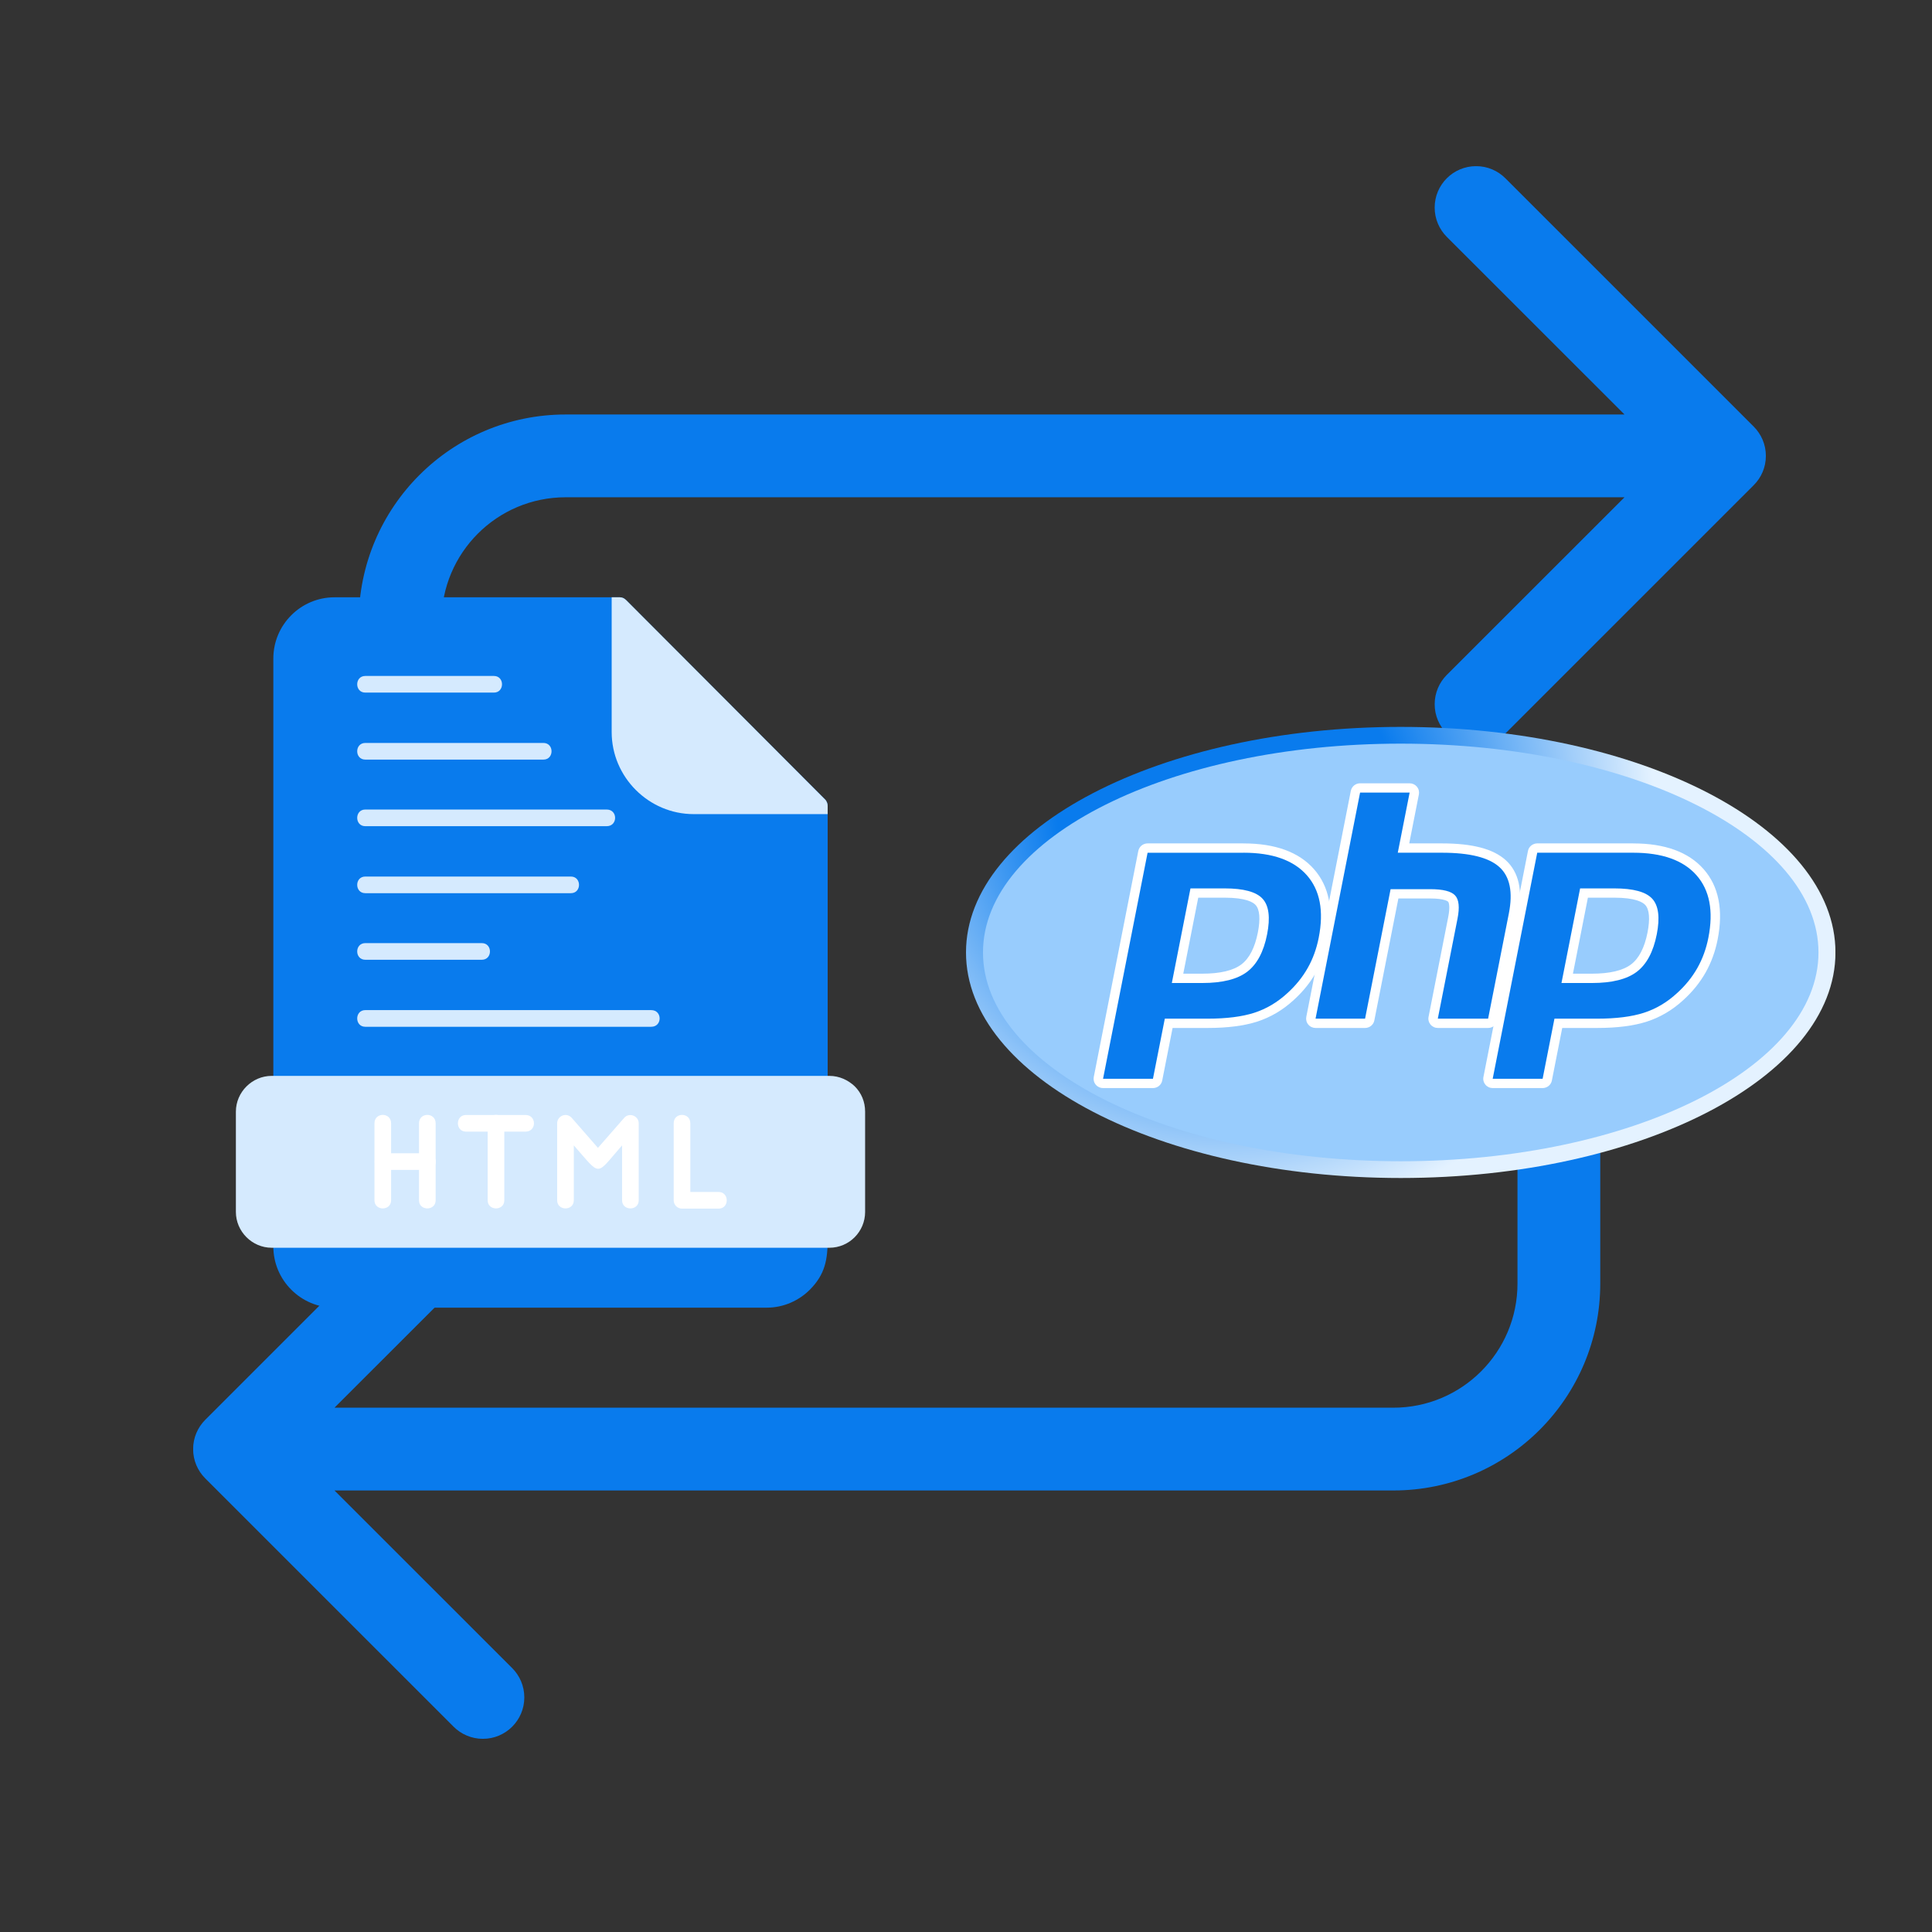
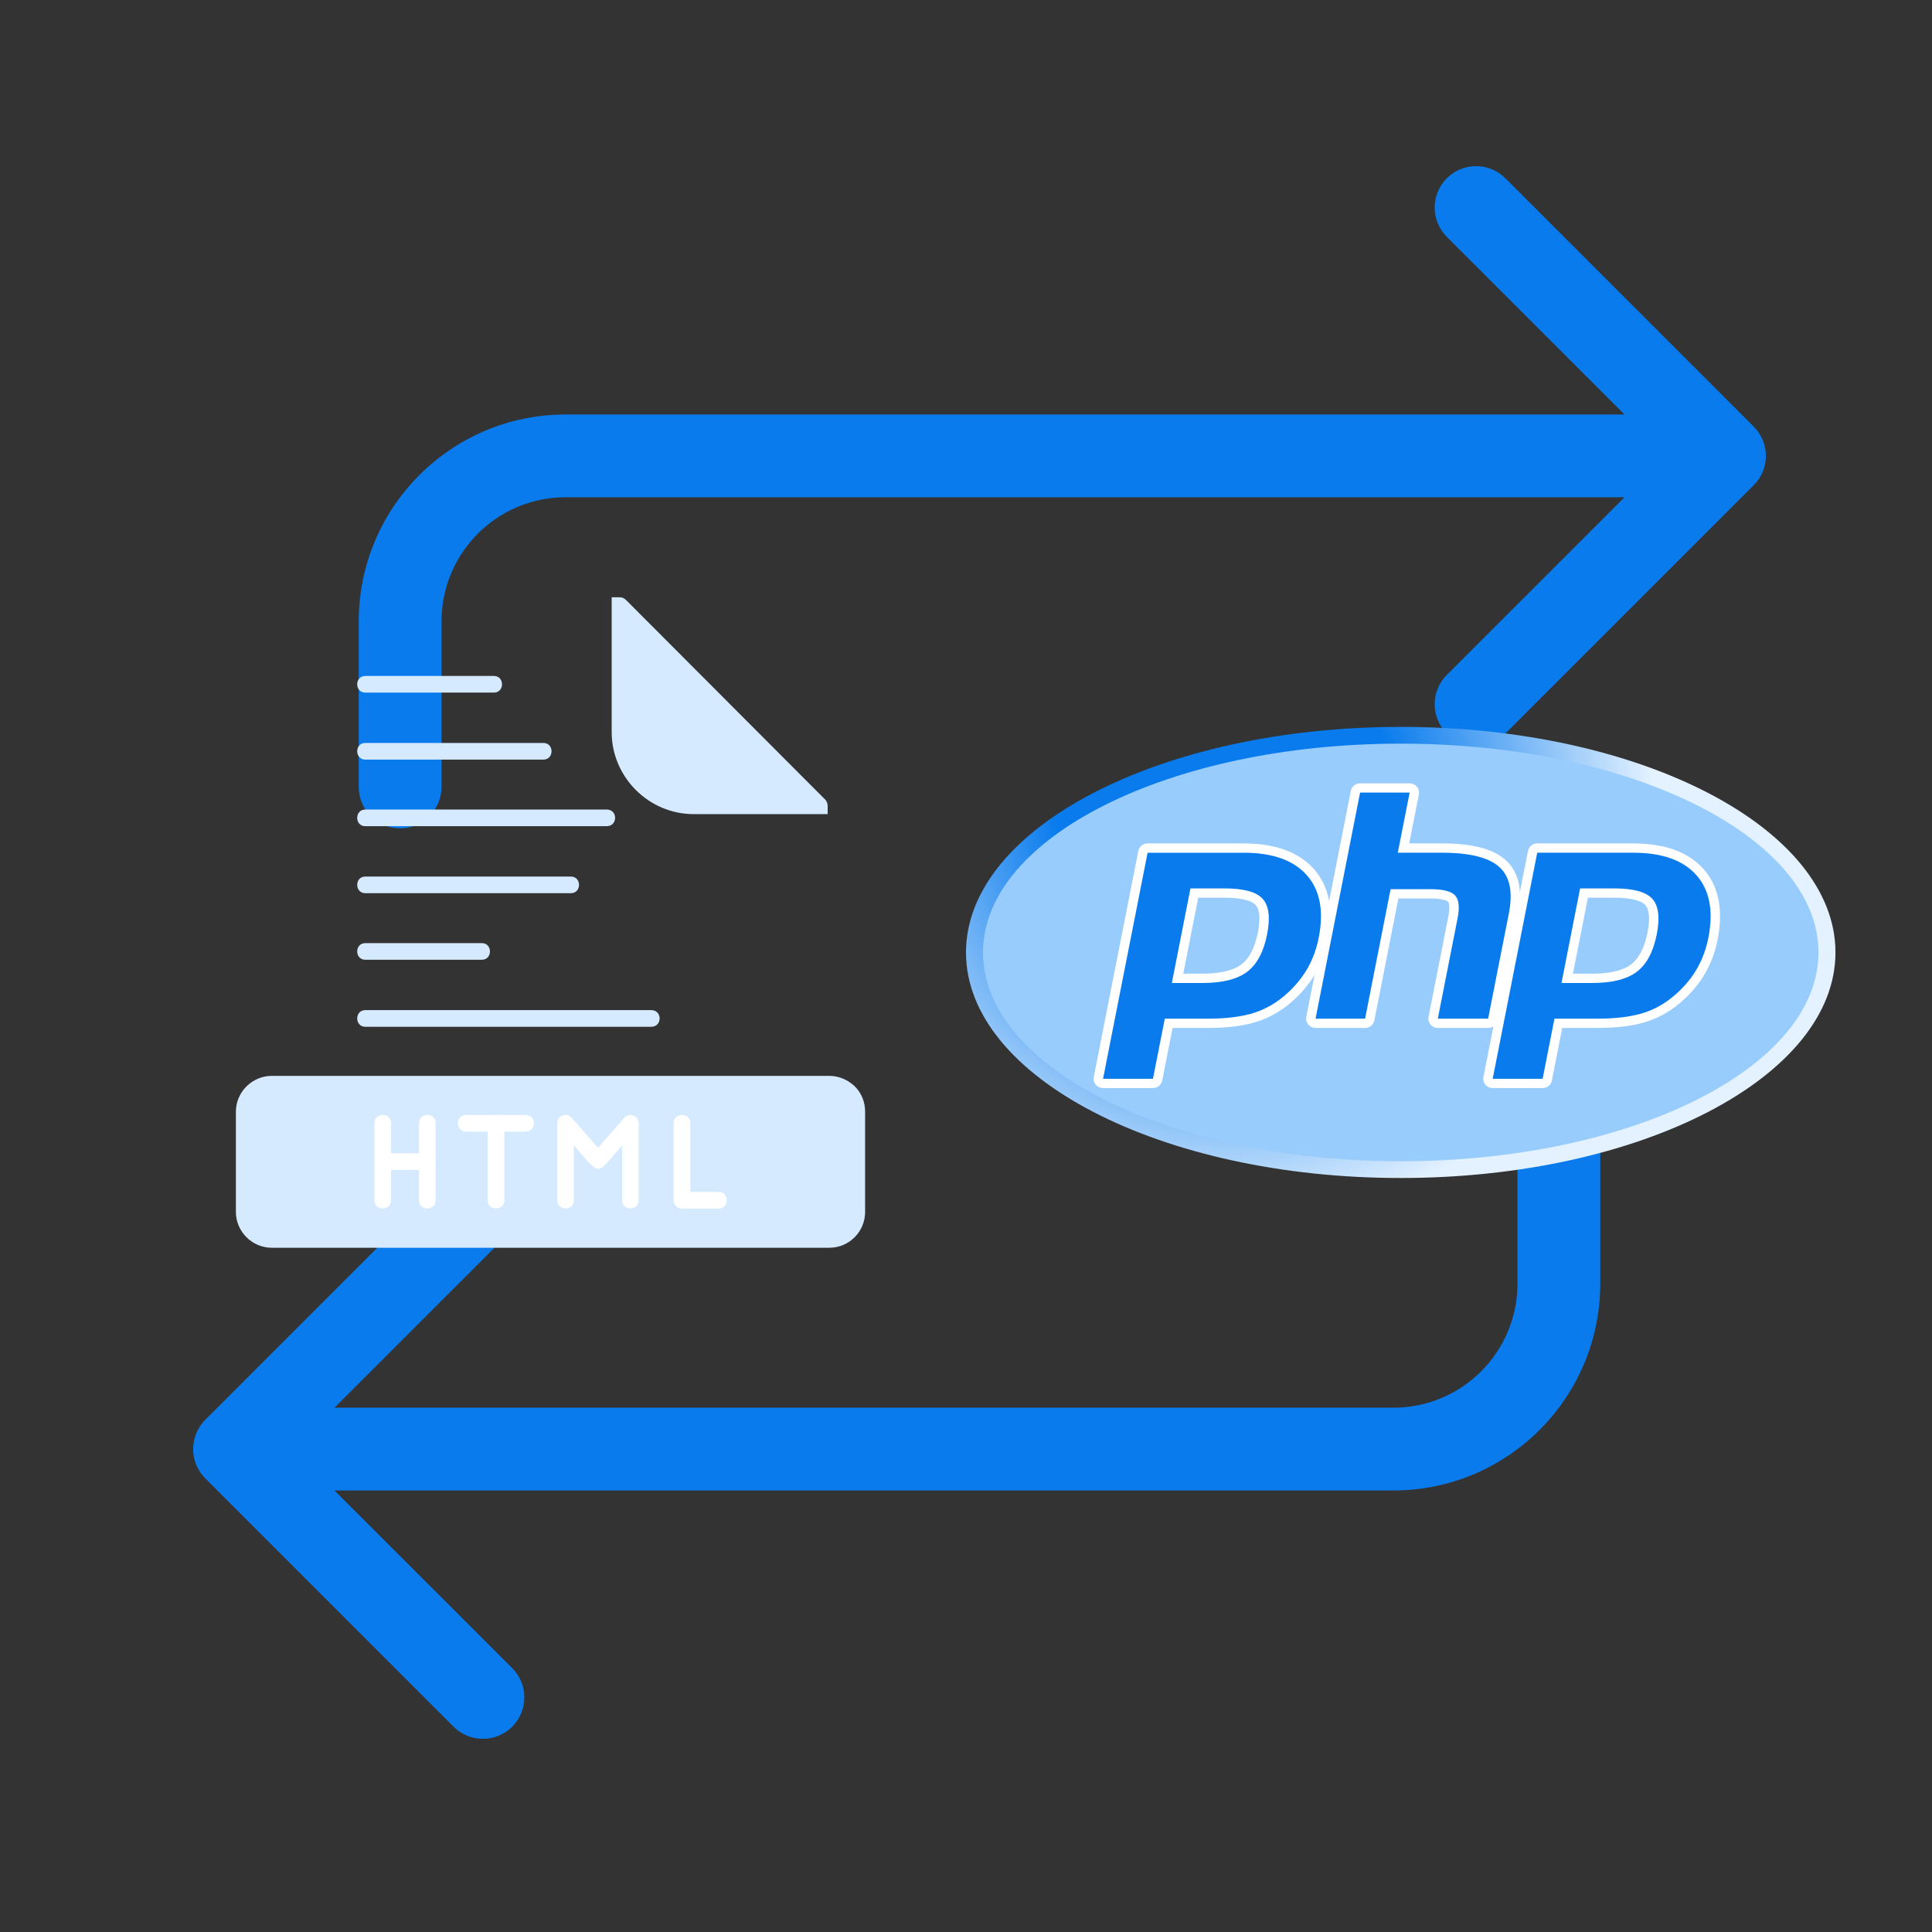
<svg xmlns="http://www.w3.org/2000/svg" width="500" zoomAndPan="magnify" viewBox="0 0 375 375" height="500" preserveAspectRatio="xMidYMid meet" version="1.0">
  <rect x="0" y="0" width="375" height="375" fill="#333333" stroke="none" />
  <defs>
    <clipPath id="a7981924a8">
      <path d="M 37.5 32.258 L 342.75 32.258 L 342.75 337.508 L 37.5 337.508 Z M 37.5 32.258 " clip-rule="nonzero" />
    </clipPath>
    <clipPath id="f21d68f96c">
      <path d="M 53 115.934 L 161 115.934 L 161 253.934 L 53 253.934 Z M 53 115.934 " clip-rule="nonzero" />
    </clipPath>
    <clipPath id="ba587ad7ac">
      <path d="M 118 115.934 L 161 115.934 L 161 159 L 118 159 Z M 118 115.934 " clip-rule="nonzero" />
    </clipPath>
    <clipPath id="2c0e219e19">
      <path d="M 45.758 208 L 168 208 L 168 243 L 45.758 243 Z M 45.758 208 " clip-rule="nonzero" />
    </clipPath>
    <clipPath id="680fb39ebd">
      <path d="M 187.5 141 L 356.25 141 L 356.25 228.82 L 187.5 228.82 Z M 187.5 141 " clip-rule="nonzero" />
    </clipPath>
    <clipPath id="998888d10b">
      <path d="M 187.5 184.871 C 187.5 209.047 225.281 228.648 271.879 228.648 C 318.48 228.648 356.262 209.047 356.262 184.871 C 356.262 160.691 318.48 141.09 271.879 141.09 C 225.281 141.09 187.5 160.691 187.5 184.871 " clip-rule="nonzero" />
    </clipPath>
    <clipPath id="62afafc24b">
      <path d="M 187.5 184.871 C 187.5 209.047 225.281 228.648 271.879 228.648 C 318.48 228.648 356.262 209.047 356.262 184.871 C 356.262 160.691 318.48 141.09 271.879 141.09 C 225.281 141.09 187.5 160.691 187.5 184.871 " clip-rule="nonzero" />
    </clipPath>
    <radialGradient gradientTransform="matrix(1.007, 0, 0, 0.993, 238.162, 156.48)" gradientUnits="userSpaceOnUse" r="110.047" cx="0" id="d9aa26fa31" cy="0" fx="0" fy="0">
      <stop stop-opacity="1" stop-color="rgb(3.529%, 48.239%, 92.94%)" offset="0" />
      <stop stop-opacity="1" stop-color="rgb(3.529%, 48.239%, 92.94%)" offset="0.25" />
      <stop stop-opacity="1" stop-color="rgb(3.604%, 48.279%, 92.946%)" offset="0.297" />
      <stop stop-opacity="1" stop-color="rgb(4.051%, 48.523%, 92.982%)" offset="0.301" />
      <stop stop-opacity="1" stop-color="rgb(4.796%, 48.927%, 93.044%)" offset="0.305" />
      <stop stop-opacity="1" stop-color="rgb(5.542%, 49.332%, 93.105%)" offset="0.309" />
      <stop stop-opacity="1" stop-color="rgb(6.287%, 49.738%, 93.166%)" offset="0.312" />
      <stop stop-opacity="1" stop-color="rgb(7.033%, 50.142%, 93.227%)" offset="0.316" />
      <stop stop-opacity="1" stop-color="rgb(7.777%, 50.548%, 93.289%)" offset="0.32" />
      <stop stop-opacity="1" stop-color="rgb(8.524%, 50.952%, 93.35%)" offset="0.324" />
      <stop stop-opacity="1" stop-color="rgb(9.27%, 51.358%, 93.411%)" offset="0.328" />
      <stop stop-opacity="1" stop-color="rgb(10.014%, 51.762%, 93.472%)" offset="0.332" />
      <stop stop-opacity="1" stop-color="rgb(10.76%, 52.168%, 93.533%)" offset="0.336" />
      <stop stop-opacity="1" stop-color="rgb(11.505%, 52.573%, 93.594%)" offset="0.34" />
      <stop stop-opacity="1" stop-color="rgb(12.251%, 52.977%, 93.655%)" offset="0.344" />
      <stop stop-opacity="1" stop-color="rgb(12.996%, 53.383%, 93.718%)" offset="0.348" />
      <stop stop-opacity="1" stop-color="rgb(13.742%, 53.787%, 93.779%)" offset="0.352" />
      <stop stop-opacity="1" stop-color="rgb(14.487%, 54.193%, 93.84%)" offset="0.355" />
      <stop stop-opacity="1" stop-color="rgb(15.233%, 54.597%, 93.901%)" offset="0.359" />
      <stop stop-opacity="1" stop-color="rgb(15.979%, 55.003%, 93.962%)" offset="0.363" />
      <stop stop-opacity="1" stop-color="rgb(16.724%, 55.408%, 94.023%)" offset="0.367" />
      <stop stop-opacity="1" stop-color="rgb(17.47%, 55.814%, 94.086%)" offset="0.371" />
      <stop stop-opacity="1" stop-color="rgb(18.214%, 56.218%, 94.147%)" offset="0.375" />
      <stop stop-opacity="1" stop-color="rgb(18.961%, 56.622%, 94.208%)" offset="0.379" />
      <stop stop-opacity="1" stop-color="rgb(19.705%, 57.028%, 94.269%)" offset="0.383" />
      <stop stop-opacity="1" stop-color="rgb(20.451%, 57.433%, 94.33%)" offset="0.387" />
      <stop stop-opacity="1" stop-color="rgb(21.198%, 57.838%, 94.391%)" offset="0.391" />
      <stop stop-opacity="1" stop-color="rgb(21.942%, 58.243%, 94.453%)" offset="0.395" />
      <stop stop-opacity="1" stop-color="rgb(22.688%, 58.649%, 94.514%)" offset="0.398" />
      <stop stop-opacity="1" stop-color="rgb(23.433%, 59.053%, 94.576%)" offset="0.402" />
      <stop stop-opacity="1" stop-color="rgb(24.179%, 59.459%, 94.637%)" offset="0.406" />
      <stop stop-opacity="1" stop-color="rgb(24.924%, 59.863%, 94.698%)" offset="0.41" />
      <stop stop-opacity="1" stop-color="rgb(25.67%, 60.268%, 94.759%)" offset="0.414" />
      <stop stop-opacity="1" stop-color="rgb(26.414%, 60.674%, 94.821%)" offset="0.418" />
      <stop stop-opacity="1" stop-color="rgb(27.161%, 61.078%, 94.882%)" offset="0.422" />
      <stop stop-opacity="1" stop-color="rgb(27.907%, 61.484%, 94.943%)" offset="0.426" />
      <stop stop-opacity="1" stop-color="rgb(28.651%, 61.888%, 95.004%)" offset="0.43" />
      <stop stop-opacity="1" stop-color="rgb(29.398%, 62.294%, 95.065%)" offset="0.434" />
      <stop stop-opacity="1" stop-color="rgb(30.142%, 62.698%, 95.126%)" offset="0.438" />
      <stop stop-opacity="1" stop-color="rgb(30.888%, 63.104%, 95.189%)" offset="0.441" />
      <stop stop-opacity="1" stop-color="rgb(31.633%, 63.509%, 95.25%)" offset="0.445" />
      <stop stop-opacity="1" stop-color="rgb(32.379%, 63.913%, 95.311%)" offset="0.449" />
      <stop stop-opacity="1" stop-color="rgb(33.125%, 64.319%, 95.372%)" offset="0.453" />
      <stop stop-opacity="1" stop-color="rgb(33.87%, 64.723%, 95.433%)" offset="0.457" />
      <stop stop-opacity="1" stop-color="rgb(34.616%, 65.129%, 95.494%)" offset="0.461" />
      <stop stop-opacity="1" stop-color="rgb(35.361%, 65.533%, 95.557%)" offset="0.465" />
      <stop stop-opacity="1" stop-color="rgb(36.107%, 65.939%, 95.618%)" offset="0.469" />
      <stop stop-opacity="1" stop-color="rgb(36.852%, 66.344%, 95.679%)" offset="0.473" />
      <stop stop-opacity="1" stop-color="rgb(37.598%, 66.75%, 95.74%)" offset="0.477" />
      <stop stop-opacity="1" stop-color="rgb(38.342%, 67.154%, 95.801%)" offset="0.48" />
      <stop stop-opacity="1" stop-color="rgb(39.088%, 67.558%, 95.862%)" offset="0.484" />
      <stop stop-opacity="1" stop-color="rgb(39.835%, 67.964%, 95.924%)" offset="0.488" />
      <stop stop-opacity="1" stop-color="rgb(40.579%, 68.369%, 95.985%)" offset="0.492" />
      <stop stop-opacity="1" stop-color="rgb(41.325%, 68.774%, 96.046%)" offset="0.496" />
      <stop stop-opacity="1" stop-color="rgb(42.07%, 69.179%, 96.107%)" offset="0.5" />
      <stop stop-opacity="1" stop-color="rgb(42.816%, 69.585%, 96.169%)" offset="0.504" />
      <stop stop-opacity="1" stop-color="rgb(43.561%, 69.989%, 96.23%)" offset="0.508" />
      <stop stop-opacity="1" stop-color="rgb(44.307%, 70.395%, 96.292%)" offset="0.512" />
      <stop stop-opacity="1" stop-color="rgb(45.053%, 70.799%, 96.353%)" offset="0.516" />
      <stop stop-opacity="1" stop-color="rgb(45.798%, 71.204%, 96.414%)" offset="0.52" />
      <stop stop-opacity="1" stop-color="rgb(46.544%, 71.609%, 96.475%)" offset="0.523" />
      <stop stop-opacity="1" stop-color="rgb(47.289%, 72.014%, 96.536%)" offset="0.527" />
      <stop stop-opacity="1" stop-color="rgb(48.035%, 72.42%, 96.597%)" offset="0.531" />
      <stop stop-opacity="1" stop-color="rgb(48.779%, 72.824%, 96.66%)" offset="0.535" />
      <stop stop-opacity="1" stop-color="rgb(49.525%, 73.23%, 96.721%)" offset="0.539" />
      <stop stop-opacity="1" stop-color="rgb(50.27%, 73.634%, 96.782%)" offset="0.543" />
      <stop stop-opacity="1" stop-color="rgb(51.016%, 74.04%, 96.843%)" offset="0.547" />
      <stop stop-opacity="1" stop-color="rgb(51.762%, 74.445%, 96.904%)" offset="0.551" />
      <stop stop-opacity="1" stop-color="rgb(52.507%, 74.849%, 96.965%)" offset="0.555" />
      <stop stop-opacity="1" stop-color="rgb(53.253%, 75.255%, 97.026%)" offset="0.559" />
      <stop stop-opacity="1" stop-color="rgb(53.998%, 75.659%, 97.089%)" offset="0.562" />
      <stop stop-opacity="1" stop-color="rgb(54.744%, 76.065%, 97.15%)" offset="0.566" />
      <stop stop-opacity="1" stop-color="rgb(55.489%, 76.469%, 97.211%)" offset="0.57" />
      <stop stop-opacity="1" stop-color="rgb(56.235%, 76.875%, 97.272%)" offset="0.574" />
      <stop stop-opacity="1" stop-color="rgb(56.981%, 77.28%, 97.333%)" offset="0.578" />
      <stop stop-opacity="1" stop-color="rgb(57.726%, 77.686%, 97.394%)" offset="0.582" />
      <stop stop-opacity="1" stop-color="rgb(58.472%, 78.09%, 97.456%)" offset="0.586" />
      <stop stop-opacity="1" stop-color="rgb(59.216%, 78.494%, 97.517%)" offset="0.59" />
      <stop stop-opacity="1" stop-color="rgb(59.962%, 78.9%, 97.578%)" offset="0.594" />
      <stop stop-opacity="1" stop-color="rgb(60.707%, 79.305%, 97.639%)" offset="0.598" />
      <stop stop-opacity="1" stop-color="rgb(61.453%, 79.71%, 97.701%)" offset="0.602" />
      <stop stop-opacity="1" stop-color="rgb(62.198%, 80.115%, 97.762%)" offset="0.605" />
      <stop stop-opacity="1" stop-color="rgb(62.944%, 80.521%, 97.824%)" offset="0.609" />
      <stop stop-opacity="1" stop-color="rgb(63.69%, 80.925%, 97.885%)" offset="0.613" />
      <stop stop-opacity="1" stop-color="rgb(64.435%, 81.331%, 97.946%)" offset="0.617" />
      <stop stop-opacity="1" stop-color="rgb(65.181%, 81.735%, 98.007%)" offset="0.621" />
      <stop stop-opacity="1" stop-color="rgb(65.926%, 82.14%, 98.068%)" offset="0.625" />
      <stop stop-opacity="1" stop-color="rgb(66.672%, 82.545%, 98.129%)" offset="0.629" />
      <stop stop-opacity="1" stop-color="rgb(67.416%, 82.95%, 98.192%)" offset="0.633" />
      <stop stop-opacity="1" stop-color="rgb(68.163%, 83.356%, 98.253%)" offset="0.637" />
      <stop stop-opacity="1" stop-color="rgb(68.909%, 83.76%, 98.314%)" offset="0.641" />
      <stop stop-opacity="1" stop-color="rgb(69.653%, 84.166%, 98.375%)" offset="0.645" />
      <stop stop-opacity="1" stop-color="rgb(70.399%, 84.57%, 98.436%)" offset="0.648" />
      <stop stop-opacity="1" stop-color="rgb(71.144%, 84.976%, 98.497%)" offset="0.652" />
      <stop stop-opacity="1" stop-color="rgb(71.89%, 85.381%, 98.56%)" offset="0.656" />
      <stop stop-opacity="1" stop-color="rgb(72.635%, 85.785%, 98.621%)" offset="0.66" />
      <stop stop-opacity="1" stop-color="rgb(73.381%, 86.191%, 98.682%)" offset="0.664" />
      <stop stop-opacity="1" stop-color="rgb(74.126%, 86.595%, 98.743%)" offset="0.668" />
      <stop stop-opacity="1" stop-color="rgb(74.872%, 87.001%, 98.804%)" offset="0.672" />
      <stop stop-opacity="1" stop-color="rgb(75.618%, 87.405%, 98.865%)" offset="0.676" />
      <stop stop-opacity="1" stop-color="rgb(76.363%, 87.811%, 98.927%)" offset="0.68" />
      <stop stop-opacity="1" stop-color="rgb(77.109%, 88.216%, 98.988%)" offset="0.684" />
      <stop stop-opacity="1" stop-color="rgb(77.853%, 88.622%, 99.049%)" offset="0.688" />
      <stop stop-opacity="1" stop-color="rgb(78.6%, 89.026%, 99.11%)" offset="0.691" />
      <stop stop-opacity="1" stop-color="rgb(79.344%, 89.43%, 99.171%)" offset="0.695" />
      <stop stop-opacity="1" stop-color="rgb(80.09%, 89.836%, 99.232%)" offset="0.699" />
      <stop stop-opacity="1" stop-color="rgb(80.835%, 90.24%, 99.295%)" offset="0.703" />
      <stop stop-opacity="1" stop-color="rgb(81.581%, 90.646%, 99.356%)" offset="0.707" />
      <stop stop-opacity="1" stop-color="rgb(82.327%, 91.051%, 99.417%)" offset="0.711" />
      <stop stop-opacity="1" stop-color="rgb(83.072%, 91.457%, 99.478%)" offset="0.715" />
      <stop stop-opacity="1" stop-color="rgb(83.818%, 91.861%, 99.539%)" offset="0.719" />
      <stop stop-opacity="1" stop-color="rgb(84.563%, 92.267%, 99.6%)" offset="0.723" />
      <stop stop-opacity="1" stop-color="rgb(85.309%, 92.671%, 99.663%)" offset="0.727" />
      <stop stop-opacity="1" stop-color="rgb(86.053%, 93.076%, 99.724%)" offset="0.73" />
      <stop stop-opacity="1" stop-color="rgb(86.8%, 93.481%, 99.785%)" offset="0.734" />
      <stop stop-opacity="1" stop-color="rgb(87.546%, 93.886%, 99.846%)" offset="0.738" />
      <stop stop-opacity="1" stop-color="rgb(88.29%, 94.292%, 99.907%)" offset="0.742" />
      <stop stop-opacity="1" stop-color="rgb(89.037%, 94.696%, 99.968%)" offset="0.746" />
      <stop stop-opacity="1" stop-color="rgb(89.409%, 94.899%, 100%)" offset="0.75" />
      <stop stop-opacity="1" stop-color="rgb(89.409%, 94.899%, 100%)" offset="1" />
    </radialGradient>
  </defs>
  <g clip-path="url(#a7981924a8)">
    <path fill="#097bed" d="M 340.395 82.801 C 341.848 84.254 342.754 86.262 342.754 88.484 C 342.754 90.711 341.855 92.719 340.395 94.172 L 292.195 142.367 C 290.742 143.824 288.727 144.723 286.512 144.723 C 282.066 144.723 278.469 141.125 278.469 136.684 C 278.469 134.465 279.371 132.449 280.824 130.996 L 315.316 96.52 L 109.793 96.52 C 96.484 96.52 85.695 107.305 85.695 120.617 L 85.695 152.746 C 85.695 157.18 82.098 160.781 77.664 160.781 C 73.23 160.781 69.629 157.18 69.629 152.746 L 69.629 120.617 C 69.629 98.438 87.617 80.453 109.793 80.453 L 315.316 80.453 L 280.824 45.977 C 279.371 44.523 278.469 42.508 278.469 40.289 C 278.469 35.848 282.066 32.25 286.512 32.25 C 288.727 32.25 290.742 33.148 292.195 34.605 Z M 302.574 208.977 C 298.141 208.977 294.543 212.574 294.543 217.008 L 294.543 249.137 C 294.543 262.449 283.754 273.234 270.445 273.234 L 64.922 273.234 L 99.414 238.762 C 100.867 237.305 101.77 235.289 101.77 233.074 C 101.77 228.629 98.172 225.031 93.727 225.031 C 91.512 225.031 89.496 225.934 88.043 227.387 L 39.844 275.582 C 38.391 277.035 37.484 279.043 37.484 281.27 C 37.484 283.492 38.383 285.5 39.844 286.957 L 88.043 335.152 C 89.496 336.605 91.512 337.504 93.727 337.504 C 98.172 337.504 101.77 333.906 101.77 329.465 C 101.77 327.246 100.867 325.23 99.414 323.777 L 64.922 289.301 L 270.445 289.301 C 292.621 289.301 310.609 271.316 310.609 249.137 L 310.609 217.008 C 310.609 212.574 307.008 208.977 302.574 208.977 Z M 302.574 208.977 " fill-opacity="1" fill-rule="nonzero" />
  </g>
  <g clip-path="url(#f21d68f96c)">
-     <path fill="#097bed" d="M 53.137 240.41 C 53.055 240.328 53.055 240.168 53.055 240.086 L 53.055 127.809 C 53.055 121.266 58.387 115.934 64.93 115.934 L 120.34 115.934 C 120.824 115.934 121.23 116.176 121.555 116.5 L 160.242 155.273 C 160.488 155.598 160.648 156 160.648 156.402 L 160.648 240.086 C 160.648 240.168 160.648 240.246 160.648 240.328 C 160.648 240.41 160.648 240.492 160.648 240.57 C 160.648 244.449 160.164 247.355 157.176 250.344 C 155.074 252.445 152.086 253.816 148.855 253.816 L 64.93 253.816 C 58.387 253.816 53.055 248.488 53.055 241.945 C 53.055 241.539 53.055 240.977 53.137 240.41 Z M 53.137 240.41 " fill-opacity="1" fill-rule="nonzero" />
-   </g>
+     </g>
  <g clip-path="url(#ba587ad7ac)">
    <path fill="#d5eafe" d="M 118.727 115.934 L 120.34 115.934 C 120.824 115.934 121.23 116.176 121.555 116.5 L 160.242 155.273 C 160.488 155.598 160.648 156 160.648 156.402 L 160.648 158.02 L 134.637 158.02 C 125.914 158.02 118.727 150.832 118.727 142.105 Z M 118.727 115.934 " fill-opacity="1" fill-rule="nonzero" />
  </g>
  <g clip-path="url(#2c0e219e19)">
    <path fill="#d5eafe" d="M 52.734 208.828 L 160.973 208.828 C 162.91 208.828 164.605 209.633 165.898 210.848 C 167.191 212.137 167.918 213.836 167.918 215.773 L 167.918 235.238 C 167.918 239.035 164.848 242.188 160.973 242.188 L 52.734 242.188 C 48.938 242.188 45.785 239.035 45.785 235.238 L 45.785 215.773 C 45.785 211.977 48.938 208.828 52.734 208.828 Z M 52.734 208.828 " fill-opacity="1" fill-rule="nonzero" />
  </g>
  <path fill="#d5eafe" d="M 70.906 134.434 C 68.809 134.434 68.809 131.203 70.906 131.203 L 95.867 131.203 C 97.965 131.203 97.965 134.434 95.867 134.434 Z M 70.906 134.434 " fill-opacity="1" fill-rule="nonzero" />
  <path fill="#d5eafe" d="M 70.906 147.438 C 68.809 147.438 68.809 144.207 70.906 144.207 L 105.48 144.207 C 107.578 144.207 107.578 147.438 105.48 147.438 Z M 70.906 147.438 " fill-opacity="1" fill-rule="nonzero" />
  <path fill="#d5eafe" d="M 70.906 160.363 C 68.809 160.363 68.809 157.129 70.906 157.129 L 117.758 157.129 C 119.938 157.129 119.938 160.363 117.758 160.363 Z M 70.906 160.363 " fill-opacity="1" fill-rule="nonzero" />
  <path fill="#d5eafe" d="M 70.906 173.367 C 68.809 173.367 68.809 170.137 70.906 170.137 L 110.809 170.137 C 112.91 170.137 112.91 173.367 110.809 173.367 Z M 70.906 173.367 " fill-opacity="1" fill-rule="nonzero" />
  <path fill="#d5eafe" d="M 70.906 186.289 C 68.809 186.289 68.809 183.059 70.906 183.059 L 93.523 183.059 C 95.625 183.059 95.625 186.289 93.523 186.289 Z M 70.906 186.289 " fill-opacity="1" fill-rule="nonzero" />
  <path fill="#d5eafe" d="M 70.906 199.297 C 68.809 199.297 68.809 196.062 70.906 196.062 L 126.398 196.062 C 128.582 196.062 128.582 199.297 126.398 199.297 Z M 70.906 199.297 " fill-opacity="1" fill-rule="nonzero" />
  <path fill="#ffffff" d="M 111.375 232.977 C 111.375 235.078 108.145 235.078 108.145 232.977 L 108.145 218.035 C 108.145 216.582 110.004 215.773 111.051 217.066 L 116.059 222.801 L 121.148 216.984 C 122.117 215.855 123.977 216.582 123.977 218.035 L 123.977 232.977 C 123.977 235.078 120.746 235.078 120.746 232.977 L 120.746 222.316 C 115.496 228.293 116.789 228.453 111.375 222.316 Z M 111.375 232.977 " fill-opacity="1" fill-rule="nonzero" />
  <path fill="#ffffff" d="M 130.762 218.035 C 130.762 215.855 133.992 215.855 133.992 218.035 L 133.992 231.363 L 139.484 231.363 C 141.586 231.363 141.586 234.594 139.484 234.594 L 132.375 234.594 C 131.488 234.594 130.762 233.867 130.762 232.977 Z M 130.762 218.035 " fill-opacity="1" fill-rule="nonzero" />
  <path fill="#ffffff" d="M 90.453 219.648 C 88.355 219.648 88.355 216.418 90.453 216.418 L 102.004 216.418 C 104.188 216.418 104.188 219.648 102.004 219.648 Z M 90.453 219.648 " fill-opacity="1" fill-rule="nonzero" />
  <path fill="#ffffff" d="M 97.887 232.977 C 97.887 235.078 94.656 235.078 94.656 232.977 L 94.656 218.035 C 94.656 215.855 97.887 215.855 97.887 218.035 Z M 97.887 232.977 " fill-opacity="1" fill-rule="nonzero" />
  <path fill="#ffffff" d="M 74.301 227.082 C 72.199 227.082 72.199 223.852 74.301 223.852 L 82.941 223.852 C 85.125 223.852 85.125 227.082 82.941 227.082 Z M 74.301 227.082 " fill-opacity="1" fill-rule="nonzero" />
  <path fill="#ffffff" d="M 75.914 232.977 C 75.914 235.078 72.684 235.078 72.684 232.977 L 72.684 218.035 C 72.684 215.855 75.914 215.855 75.914 218.035 Z M 75.914 232.977 " fill-opacity="1" fill-rule="nonzero" />
  <path fill="#ffffff" d="M 84.559 232.977 C 84.559 235.078 81.328 235.078 81.328 232.977 L 81.328 218.035 C 81.328 215.855 84.559 215.855 84.559 218.035 Z M 84.559 232.977 " fill-opacity="1" fill-rule="nonzero" />
  <g clip-path="url(#680fb39ebd)">
    <g clip-path="url(#998888d10b)">
      <g clip-path="url(#62afafc24b)">
        <path fill="url(#d9aa26fa31)" d="M 187.5 141.09 L 187.5 228.648 L 356.25 228.648 L 356.25 141.09 Z M 187.5 141.09 " fill-rule="nonzero" />
      </g>
    </g>
  </g>
  <path fill="#98ccfd" d="M 271.879 225.398 C 316.66 225.398 352.965 207.254 352.965 184.871 C 352.965 162.484 316.66 144.34 271.879 144.34 C 227.098 144.34 190.797 162.484 190.797 184.871 C 190.797 207.254 227.098 225.398 271.879 225.398 " fill-opacity="1" fill-rule="nonzero" />
  <path fill="#097bed" d="M 233.344 189.895 C 237.027 189.895 239.773 189.223 241.512 187.902 C 243.234 186.598 244.422 184.332 245.047 181.176 C 245.625 178.223 245.406 176.16 244.387 175.051 C 243.348 173.914 241.102 173.336 237.707 173.336 L 231.82 173.336 L 228.559 189.895 Z M 214.098 210.289 C 213.824 210.289 213.566 210.168 213.391 209.961 C 213.207 209.742 213.145 209.492 213.199 209.215 L 221.844 165.34 C 221.887 165.129 221.992 164.953 222.16 164.816 C 222.332 164.676 222.523 164.609 222.742 164.609 L 241.379 164.609 C 247.234 164.609 251.594 166.176 254.332 169.27 C 257.086 172.379 257.938 176.727 256.859 182.191 C 256.422 184.418 255.668 186.484 254.621 188.336 C 253.57 190.188 252.184 191.902 250.496 193.43 C 248.477 195.293 246.191 196.645 243.711 197.441 C 241.266 198.227 238.133 198.625 234.387 198.625 L 226.84 198.625 L 224.688 209.559 C 224.645 209.77 224.539 209.945 224.371 210.082 C 224.203 210.219 224.008 210.289 223.789 210.289 L 214.094 210.289 Z M 214.098 210.289 " fill-opacity="1" fill-rule="nonzero" />
  <path fill="#ffffff" d="M 232.578 174.238 L 237.707 174.238 C 241.805 174.238 243.227 175.125 243.711 175.656 C 244.512 176.531 244.664 178.383 244.148 181.004 C 243.566 183.938 242.496 186.02 240.957 187.188 C 239.379 188.383 236.82 188.992 233.344 188.992 L 229.672 188.992 Z M 241.375 163.703 L 222.742 163.703 C 222.531 163.703 222.324 163.738 222.125 163.812 C 221.926 163.883 221.742 163.984 221.578 164.117 C 221.414 164.25 221.277 164.406 221.172 164.586 C 221.062 164.766 220.988 164.961 220.945 165.164 L 212.301 209.043 C 212.25 209.309 212.258 209.57 212.324 209.832 C 212.391 210.094 212.512 210.328 212.688 210.535 C 212.859 210.746 213.07 210.906 213.316 211.02 C 213.566 211.137 213.824 211.195 214.098 211.195 L 223.789 211.195 C 224 211.195 224.207 211.156 224.406 211.086 C 224.609 211.016 224.789 210.914 224.953 210.781 C 225.117 210.648 225.254 210.492 225.363 210.312 C 225.473 210.129 225.547 209.938 225.586 209.73 L 227.598 199.527 L 234.387 199.527 C 238.227 199.527 241.461 199.117 243.996 198.301 C 246.602 197.465 249 196.051 251.121 194.094 C 252.879 192.5 254.328 190.711 255.418 188.777 C 256.512 186.844 257.301 184.684 257.762 182.363 C 258.895 176.613 257.973 172.008 255.023 168.68 C 252.102 165.379 247.512 163.707 241.379 163.707 M 227.453 190.801 L 233.344 190.801 C 237.254 190.801 240.164 190.074 242.074 188.621 C 243.984 187.168 245.277 184.746 245.945 181.352 C 246.586 178.09 246.297 175.789 245.07 174.449 C 243.844 173.105 241.391 172.438 237.711 172.438 L 231.07 172.438 L 227.453 190.801 M 241.379 165.512 C 246.984 165.512 251.074 166.965 253.645 169.867 C 256.215 172.77 256.988 176.82 255.961 182.02 C 255.539 184.16 254.828 186.121 253.82 187.895 C 252.816 189.672 251.5 191.297 249.879 192.766 C 247.941 194.555 245.793 195.824 243.43 196.586 C 241.062 197.344 238.051 197.723 234.387 197.723 L 226.09 197.723 L 223.789 209.387 L 214.102 209.387 L 222.746 165.516 L 241.379 165.516 " fill-opacity="1" fill-rule="nonzero" />
  <path fill="#097bed" d="M 279.078 198.625 C 278.805 198.625 278.543 198.504 278.371 198.293 C 278.195 198.086 278.125 197.812 278.18 197.547 L 282.004 178.137 C 282.367 176.289 282.277 174.965 281.75 174.402 C 281.426 174.062 280.461 173.488 277.598 173.488 L 270.668 173.488 L 265.859 197.891 C 265.82 198.105 265.715 198.277 265.543 198.418 C 265.375 198.555 265.18 198.621 264.961 198.621 L 255.348 198.621 C 255.211 198.621 255.082 198.594 254.957 198.535 C 254.832 198.48 254.727 198.398 254.641 198.293 C 254.555 198.191 254.496 198.074 254.461 197.941 C 254.426 197.812 254.422 197.68 254.449 197.547 L 263.094 153.672 C 263.137 153.461 263.242 153.285 263.41 153.148 C 263.582 153.012 263.773 152.941 263.992 152.941 L 273.605 152.941 C 273.742 152.941 273.875 152.973 273.996 153.027 C 274.121 153.086 274.227 153.168 274.312 153.27 C 274.402 153.375 274.461 153.492 274.496 153.625 C 274.527 153.754 274.531 153.887 274.508 154.02 L 272.418 164.609 L 279.875 164.609 C 285.551 164.609 289.402 165.594 291.645 167.625 C 293.934 169.699 294.645 173.012 293.766 177.477 L 289.742 197.891 C 289.699 198.105 289.594 198.281 289.426 198.418 C 289.258 198.555 289.062 198.625 288.844 198.625 Z M 279.078 198.625 " fill-opacity="1" fill-rule="nonzero" />
  <path fill="#ffffff" d="M 273.609 152.039 L 263.992 152.039 C 263.781 152.039 263.574 152.074 263.375 152.145 C 263.176 152.215 262.992 152.32 262.828 152.453 C 262.664 152.586 262.527 152.742 262.422 152.922 C 262.312 153.102 262.238 153.297 262.195 153.5 L 253.551 197.375 C 253.5 197.641 253.508 197.902 253.574 198.164 C 253.641 198.426 253.762 198.66 253.938 198.867 C 254.109 199.078 254.32 199.238 254.566 199.352 C 254.816 199.469 255.074 199.527 255.348 199.527 L 264.961 199.527 C 265.176 199.527 265.383 199.492 265.582 199.418 C 265.781 199.348 265.965 199.246 266.125 199.113 C 266.289 198.98 266.426 198.824 266.535 198.645 C 266.645 198.465 266.719 198.27 266.758 198.062 L 271.426 174.391 L 277.598 174.391 C 280.457 174.391 281.055 174.992 281.078 175.02 C 281.254 175.203 281.48 176.055 281.105 177.961 L 277.281 197.375 C 277.227 197.641 277.234 197.902 277.305 198.164 C 277.371 198.426 277.492 198.66 277.664 198.867 C 277.84 199.078 278.051 199.238 278.297 199.352 C 278.543 199.469 278.805 199.527 279.078 199.527 L 288.844 199.527 C 289.059 199.527 289.262 199.492 289.465 199.418 C 289.664 199.348 289.844 199.246 290.008 199.113 C 290.172 198.98 290.309 198.824 290.418 198.645 C 290.527 198.465 290.602 198.27 290.641 198.062 L 294.664 177.648 C 295.609 172.855 294.801 169.262 292.266 166.961 C 289.848 164.77 285.793 163.703 279.875 163.703 L 273.531 163.703 L 275.406 154.191 C 275.457 153.926 275.449 153.664 275.383 153.402 C 275.316 153.141 275.195 152.906 275.023 152.695 C 274.848 152.488 274.637 152.328 274.391 152.211 C 274.141 152.098 273.883 152.039 273.609 152.039 M 273.609 153.844 L 271.309 165.512 L 279.875 165.512 C 285.266 165.512 288.98 166.438 291.027 168.293 C 293.074 170.145 293.684 173.148 292.867 177.305 L 288.844 197.719 L 279.078 197.719 L 282.902 178.309 C 283.34 176.098 283.18 174.594 282.422 173.789 C 281.668 172.988 280.059 172.586 277.598 172.586 L 269.914 172.586 L 264.961 197.719 L 255.348 197.719 L 263.992 153.844 L 273.609 153.844 " fill-opacity="1" fill-rule="nonzero" />
  <path fill="#097bed" d="M 308.977 189.895 C 312.66 189.895 315.406 189.223 317.148 187.902 C 318.867 186.598 320.055 184.332 320.68 181.176 C 321.262 178.223 321.039 176.16 320.02 175.051 C 318.98 173.914 316.734 173.336 313.34 173.336 L 307.457 173.336 L 304.191 189.895 Z M 289.73 210.289 C 289.457 210.289 289.199 210.168 289.023 209.961 C 288.84 209.738 288.777 209.492 288.832 209.211 L 297.477 165.34 C 297.52 165.125 297.625 164.953 297.793 164.812 C 297.965 164.676 298.156 164.609 298.375 164.609 L 317.008 164.609 C 322.867 164.609 327.223 166.172 329.965 169.27 C 332.719 172.379 333.57 176.727 332.492 182.191 C 332.055 184.414 331.301 186.48 330.25 188.332 C 329.203 190.188 327.816 191.902 326.129 193.43 C 324.109 195.293 321.824 196.645 319.344 197.441 C 316.898 198.227 313.762 198.625 310.02 198.625 L 302.469 198.625 L 300.316 209.559 C 300.273 209.77 300.168 209.945 300 210.082 C 299.828 210.219 299.637 210.289 299.414 210.289 L 289.727 210.289 Z M 289.73 210.289 " fill-opacity="1" fill-rule="nonzero" />
  <path fill="#ffffff" d="M 308.211 174.238 L 313.34 174.238 C 317.438 174.238 318.859 175.125 319.344 175.656 C 320.145 176.531 320.297 178.383 319.781 181.004 C 319.203 183.938 318.129 186.02 316.59 187.188 C 315.012 188.383 312.453 188.992 308.977 188.992 L 305.305 188.992 Z M 317.008 163.703 L 298.375 163.703 C 298.164 163.703 297.957 163.738 297.758 163.812 C 297.559 163.883 297.375 163.984 297.211 164.117 C 297.047 164.25 296.91 164.406 296.801 164.586 C 296.695 164.766 296.621 164.961 296.578 165.164 L 287.934 209.043 C 287.879 209.309 287.887 209.57 287.957 209.832 C 288.023 210.094 288.145 210.328 288.316 210.535 C 288.492 210.746 288.703 210.906 288.949 211.02 C 289.195 211.137 289.457 211.195 289.73 211.195 L 299.418 211.195 C 299.633 211.195 299.84 211.156 300.039 211.086 C 300.238 211.016 300.422 210.914 300.586 210.781 C 300.75 210.648 300.887 210.492 300.992 210.312 C 301.102 210.129 301.176 209.938 301.219 209.73 L 303.227 199.527 L 310.02 199.527 C 313.859 199.527 317.09 199.117 319.625 198.301 C 322.23 197.465 324.633 196.051 326.754 194.09 C 328.508 192.5 329.953 190.711 331.051 188.777 C 332.145 186.844 332.934 184.684 333.391 182.363 C 334.523 176.613 333.605 172.008 330.652 168.68 C 327.73 165.379 323.141 163.707 317.008 163.707 M 303.082 190.801 L 308.977 190.801 C 312.883 190.801 315.793 190.074 317.703 188.621 C 319.617 187.168 320.906 184.746 321.578 181.352 C 322.219 178.09 321.926 175.789 320.703 174.449 C 319.477 173.105 317.02 172.438 313.34 172.438 L 306.699 172.438 L 303.082 190.801 M 317.008 165.512 C 322.613 165.512 326.703 166.965 329.273 169.867 C 331.844 172.77 332.617 176.82 331.594 182.02 C 331.172 184.16 330.457 186.121 329.453 187.895 C 328.449 189.672 327.133 191.297 325.508 192.766 C 323.574 194.555 321.426 195.824 319.059 196.586 C 316.695 197.344 313.68 197.723 310.02 197.723 L 301.719 197.723 L 299.422 209.387 L 289.73 209.387 L 298.375 165.512 L 317.012 165.512 " fill-opacity="1" fill-rule="nonzero" />
</svg>